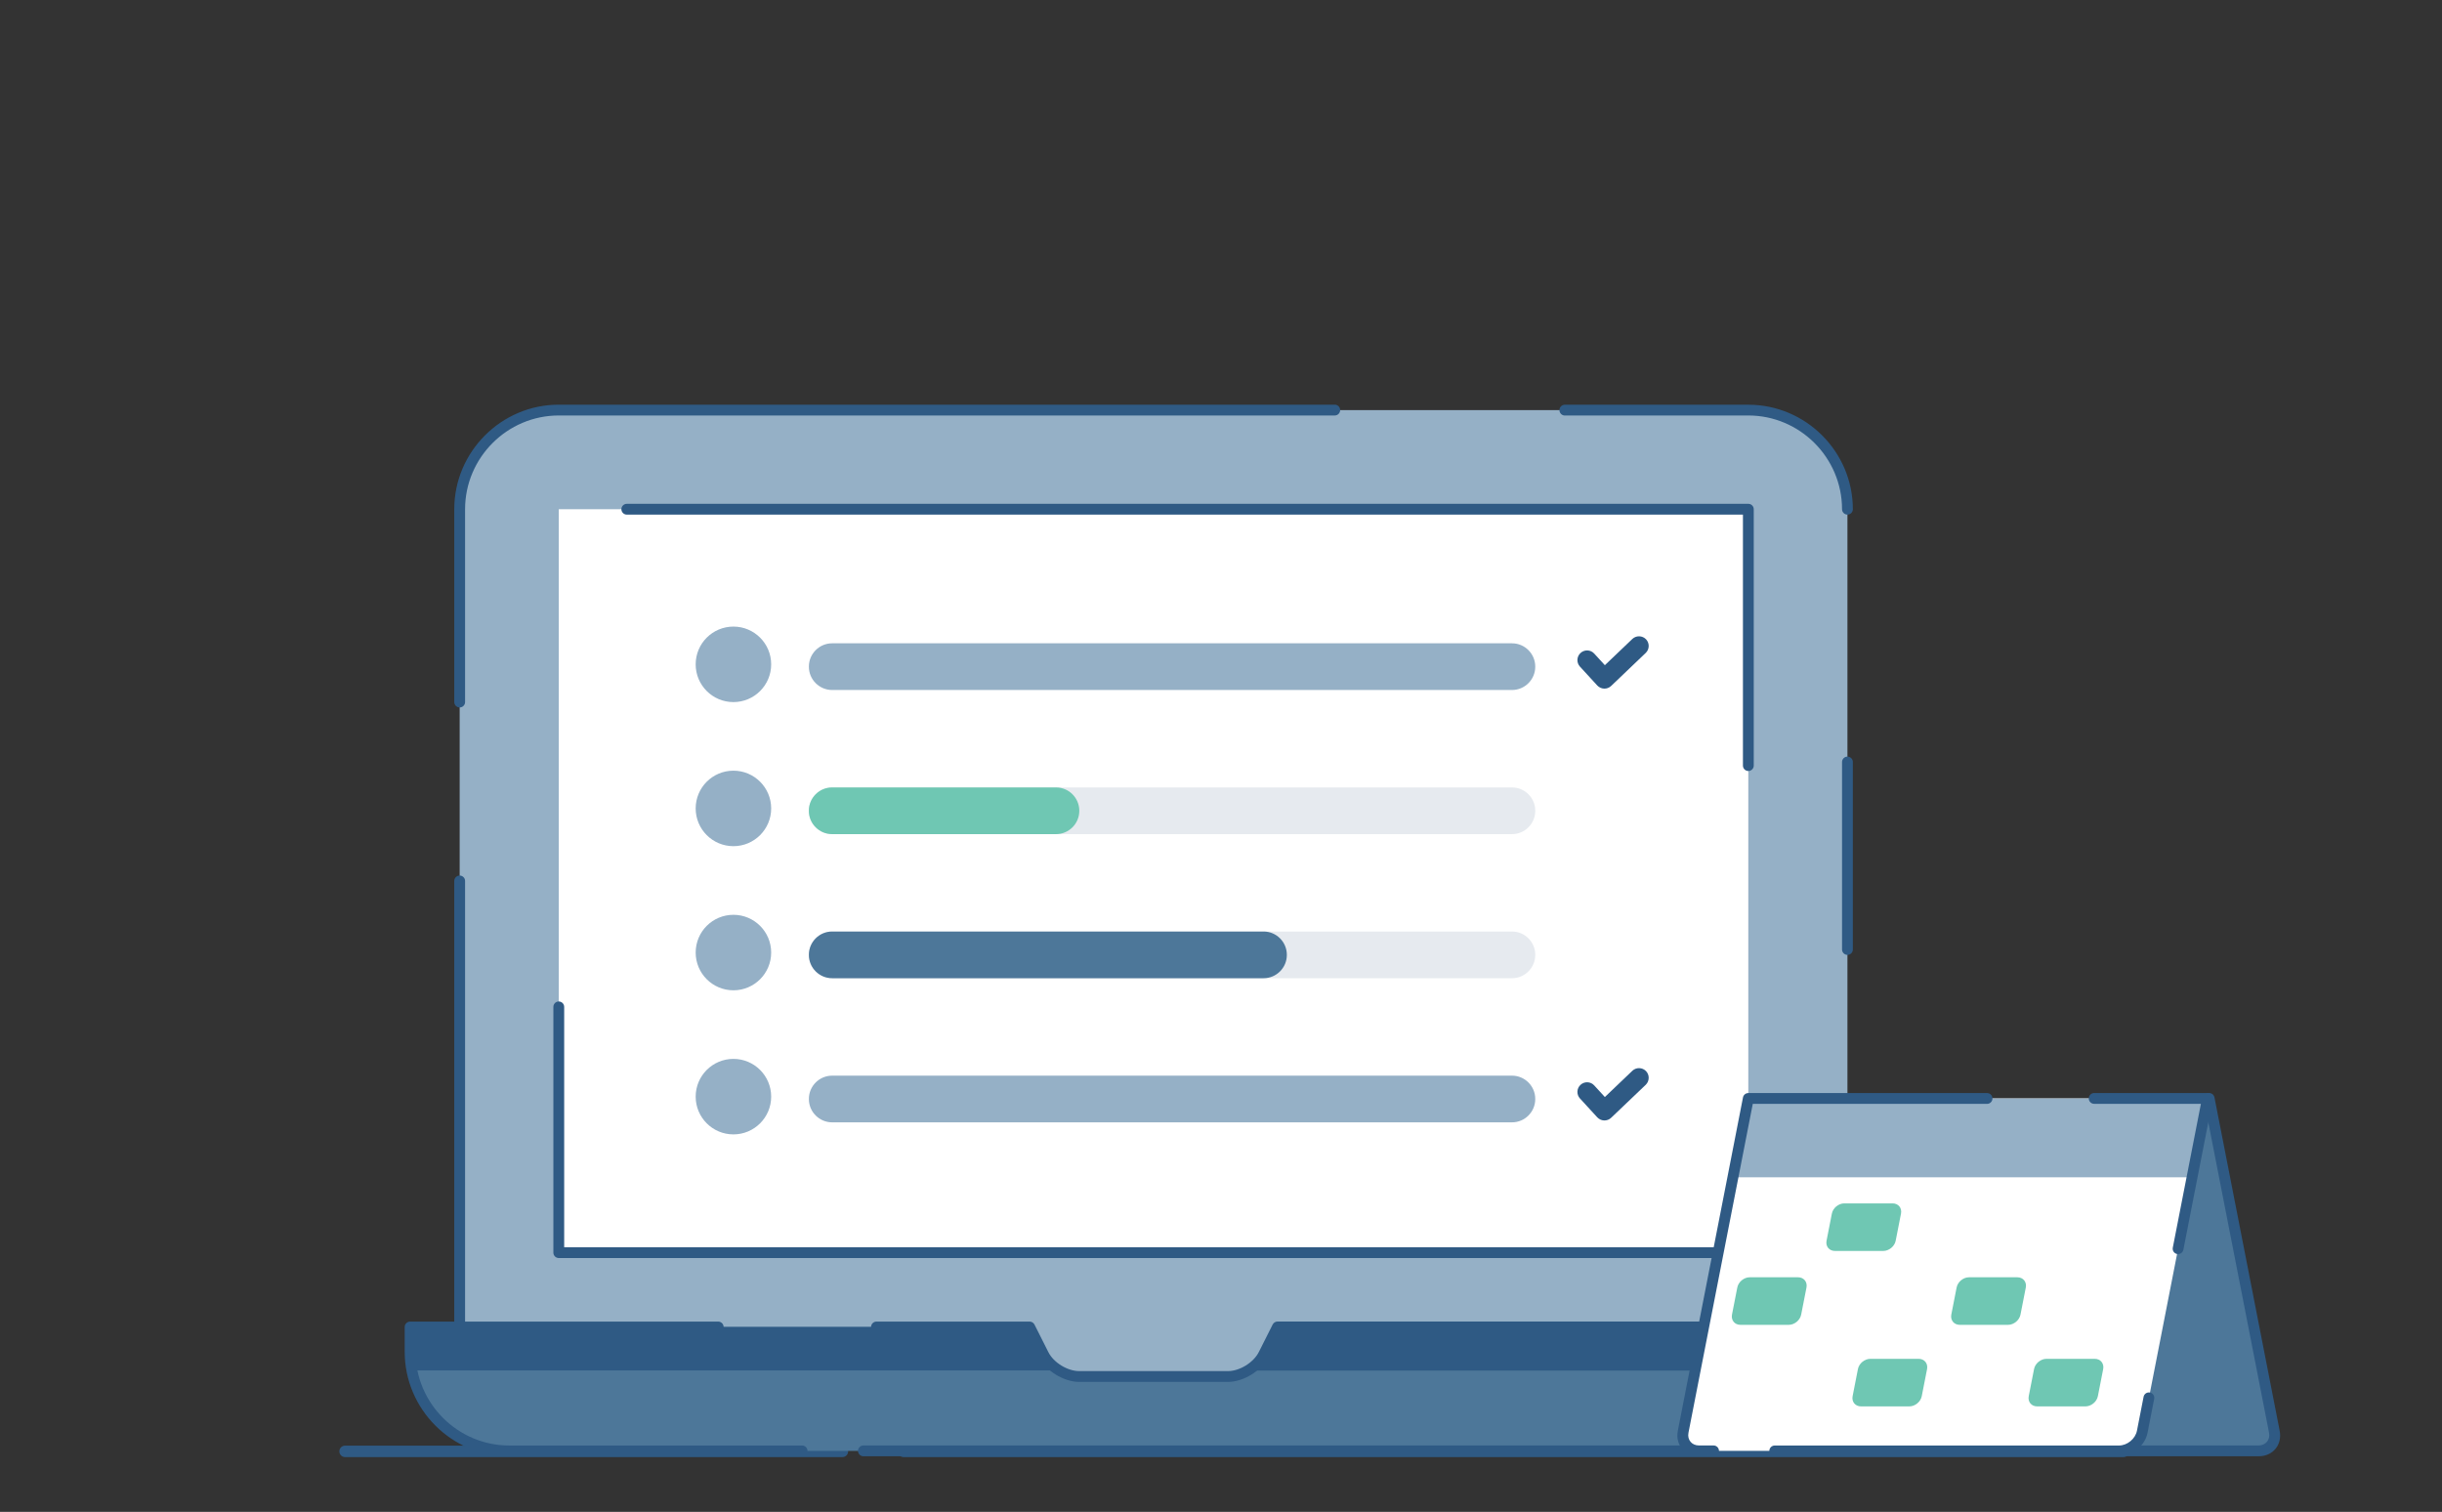
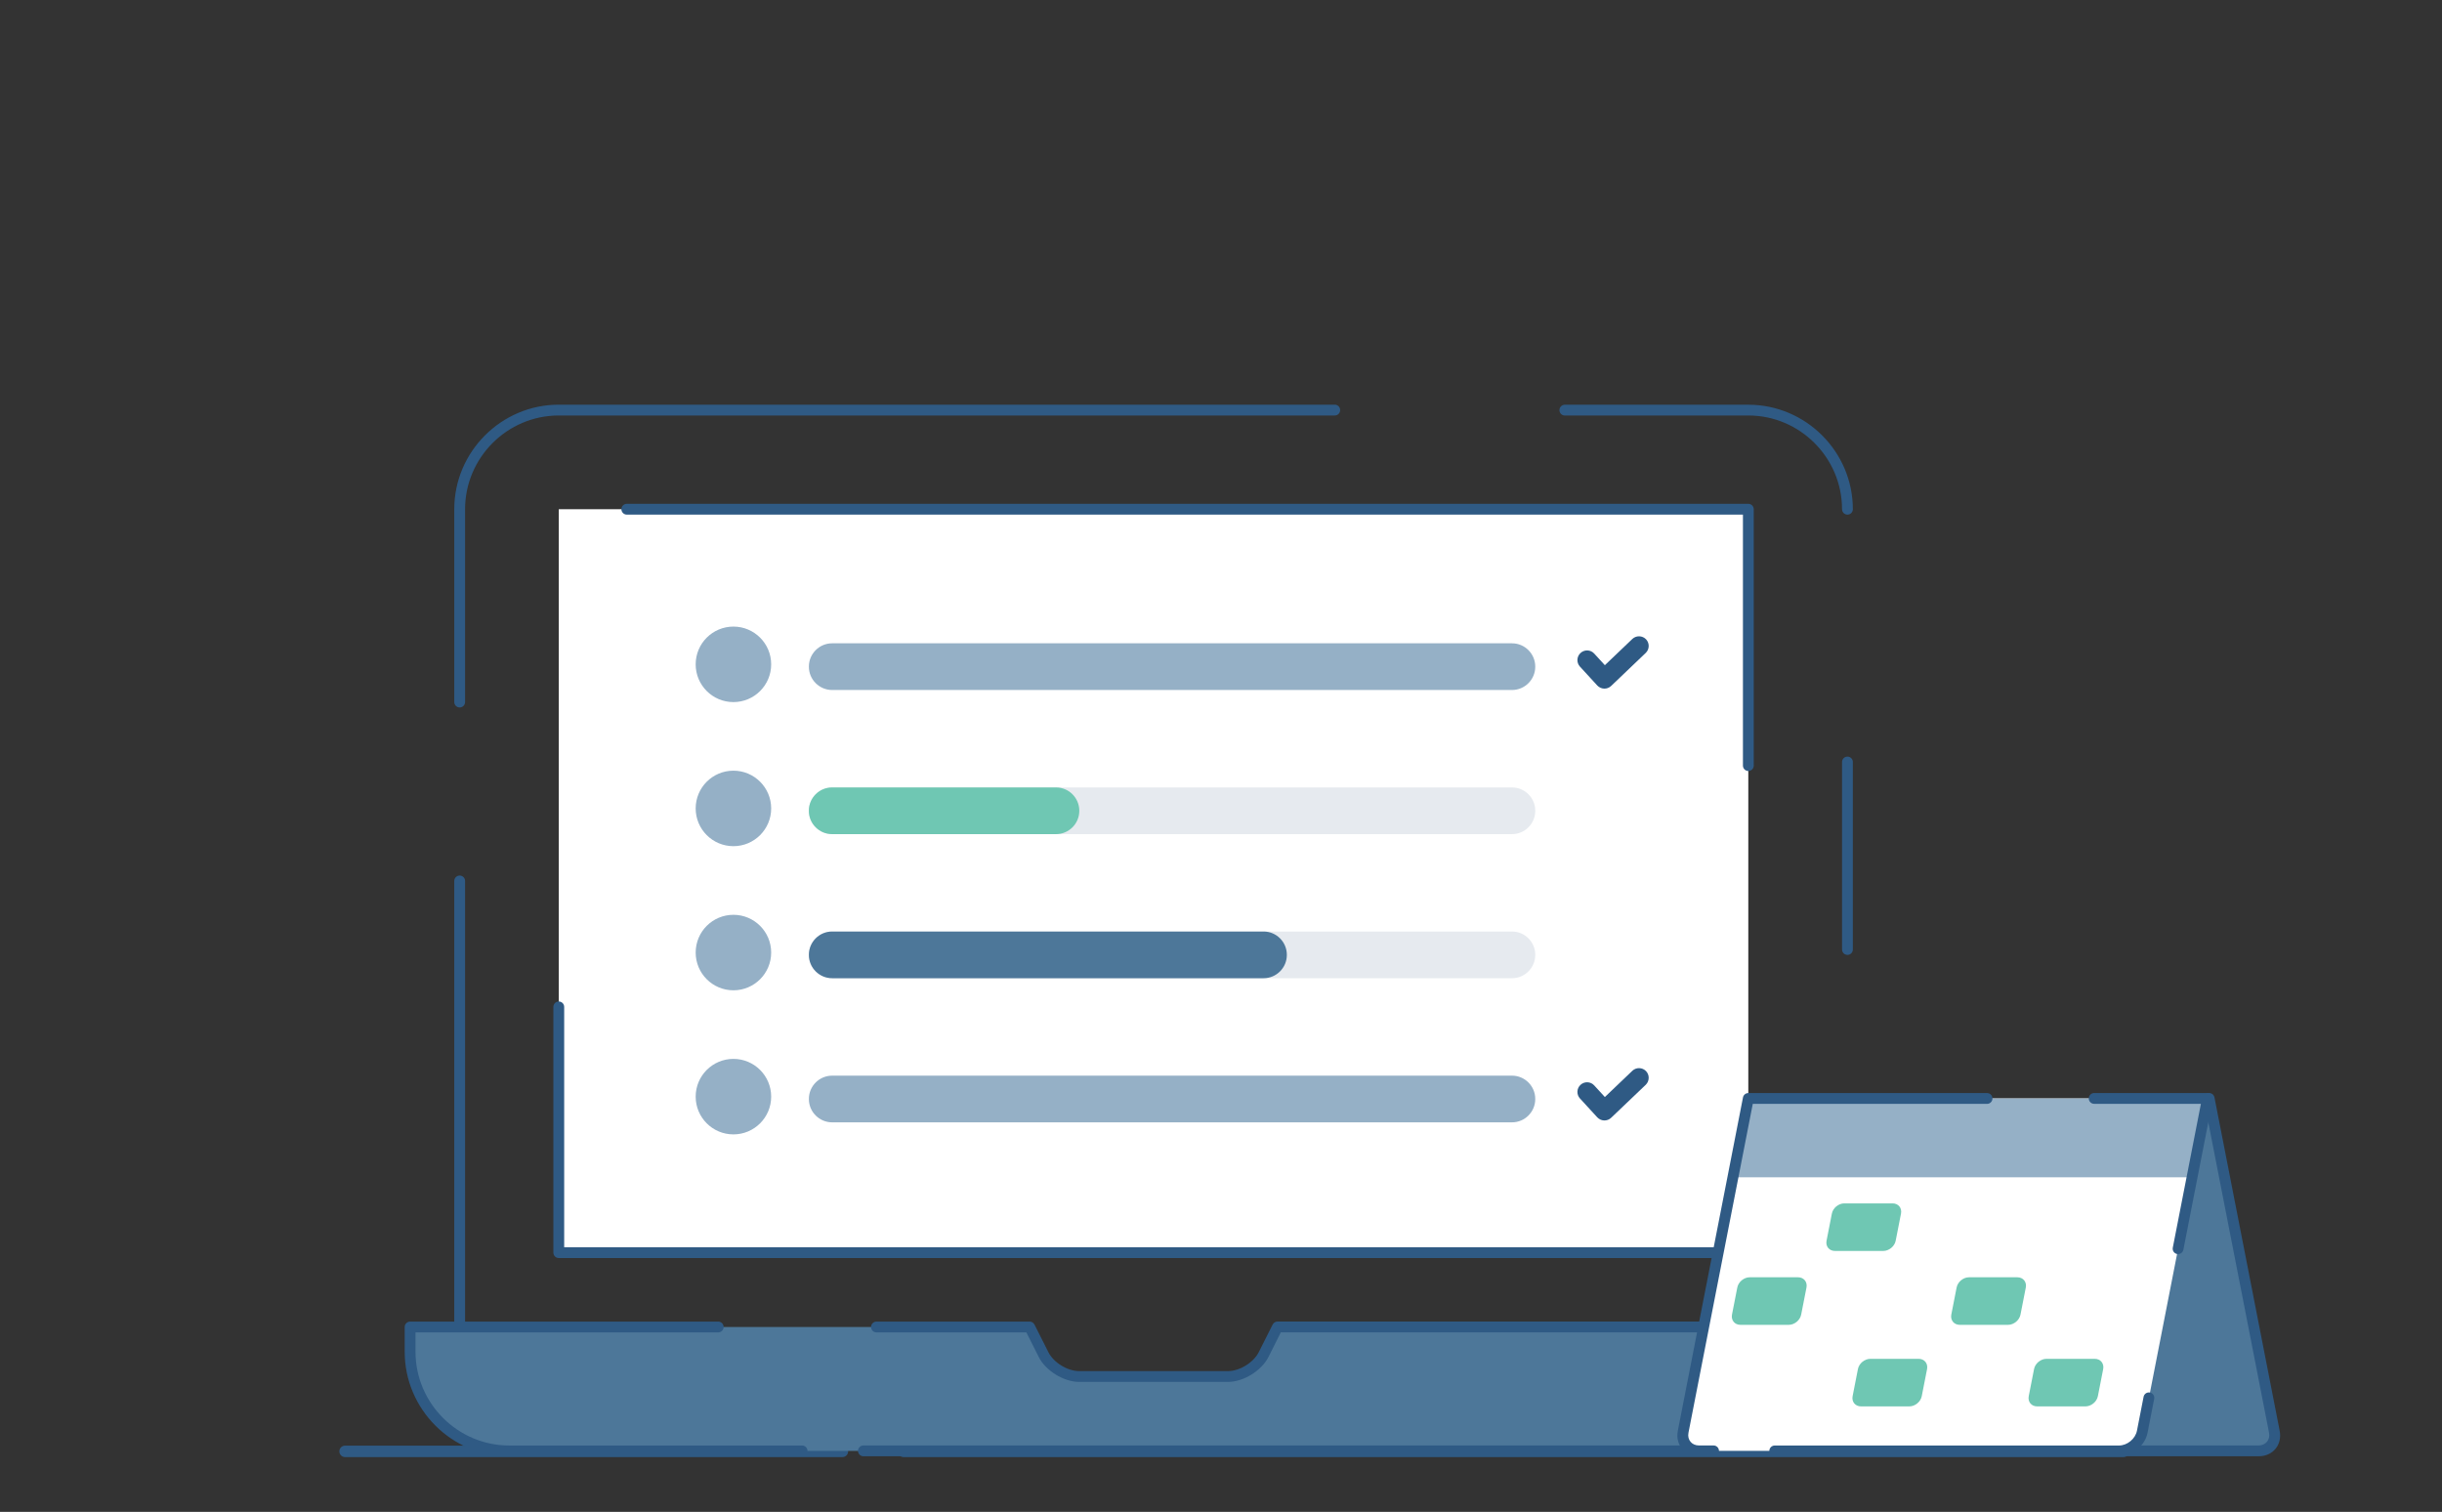
<svg xmlns="http://www.w3.org/2000/svg" id="uuid-877ebd6c-7f57-4935-8c50-ddf757dfab29" viewBox="0 0 533 330">
  <rect x="0" y="0" width="533" height="330" fill="#333333" stroke="none" />
  <defs>
    <style>.uuid-be8410f6-742b-47f7-a3d1-702d4e3b8019{fill:#95b0c6;}.uuid-be8410f6-742b-47f7-a3d1-702d4e3b8019,.uuid-c2fe058f-9f6b-4250-b4a5-3ccffc70c6b0,.uuid-542159e8-fa2b-40c2-b5c4-f7f74b0d6a15,.uuid-22de622a-06fc-4e47-bc25-a650d6433705,.uuid-fe039c22-2ba8-49b5-b79a-6b9b0e394183,.uuid-dee936d2-fe85-4129-bdea-b078b57da09e,.uuid-ec085378-c7c4-47ec-b8d4-07b5380e7765{stroke-width:0px;}.uuid-c2fe058f-9f6b-4250-b4a5-3ccffc70c6b0{fill:#4d7799;}.uuid-542159e8-fa2b-40c2-b5c4-f7f74b0d6a15{fill:#fff;}.uuid-22de622a-06fc-4e47-bc25-a650d6433705{fill:#e6eaef;}.uuid-fe039c22-2ba8-49b5-b79a-6b9b0e394183{fill-rule:evenodd;}.uuid-fe039c22-2ba8-49b5-b79a-6b9b0e394183,.uuid-dee936d2-fe85-4129-bdea-b078b57da09e{fill:#2f5a84;}.uuid-ec085378-c7c4-47ec-b8d4-07b5380e7765{fill:#6fc7b3;}</style>
  </defs>
  <path class="uuid-fe039c22-2ba8-49b5-b79a-6b9b0e394183" d="M463.48,315.55H197.22c-.69,0-1.25.56-1.25,1.25s.56,1.25,1.25,1.25h266.26c.69,0,1.25-.56,1.25-1.25s-.56-1.25-1.25-1.25Z" />
  <path class="uuid-fe039c22-2ba8-49b5-b79a-6b9b0e394183" d="M183.87,315.55h-108.55c-.69,0-1.25.56-1.25,1.25s.56,1.25,1.25,1.25h108.55c.69,0,1.25-.56,1.25-1.25s-.56-1.25-1.25-1.25Z" />
-   <path class="uuid-be8410f6-742b-47f7-a3d1-702d4e3b8019" d="M403.23,111.15v178.5l-109.53,16.23h-82.49l-110.88-16.23V111.15c0-11.9,9.74-21.64,21.63-21.64h259.63c11.9,0,21.64,9.74,21.64,21.64h0Z" />
  <path class="uuid-fe039c22-2ba8-49b5-b79a-6b9b0e394183" d="M101.51,289.65v-97.36c0-.65-.53-1.18-1.18-1.18s-1.18.53-1.18,1.18v97.36c0,.65.53,1.18,1.18,1.18s1.18-.53,1.18-1.18Z" />
  <path class="uuid-fe039c22-2ba8-49b5-b79a-6b9b0e394183" d="M101.51,153.25v-42.1c0-11.25,9.2-20.46,20.45-20.46h169.37c.65,0,1.18-.53,1.18-1.18s-.53-1.18-1.18-1.18H121.96c-12.54,0-22.81,10.27-22.81,22.81v42.1c0,.65.53,1.18,1.18,1.18s1.18-.53,1.18-1.18h0Z" />
  <path class="uuid-fe039c22-2ba8-49b5-b79a-6b9b0e394183" d="M341.55,90.69h40.04c11.26,0,20.46,9.21,20.46,20.46,0,.65.53,1.18,1.18,1.18s1.18-.53,1.18-1.18c0-12.55-10.26-22.81-22.82-22.81h-40.04c-.65,0-1.18.53-1.18,1.18s.53,1.18,1.18,1.18h0Z" />
  <path class="uuid-fe039c22-2ba8-49b5-b79a-6b9b0e394183" d="M402.05,166.33v40.92c0,.65.53,1.18,1.18,1.18s1.18-.53,1.18-1.18v-40.92c0-.65-.53-1.18-1.18-1.18s-1.18.53-1.18,1.18Z" />
  <path class="uuid-fe039c22-2ba8-49b5-b79a-6b9b0e394183" d="M402.05,281.94v7.71c0,.65.53,1.18,1.18,1.18s1.18-.53,1.18-1.18v-7.71c0-.65-.53-1.18-1.18-1.18s-1.18.53-1.18,1.18Z" />
  <rect class="uuid-542159e8-fa2b-40c2-b5c4-f7f74b0d6a15" x="121.96" y="111.15" width="259.63" height="162.27" />
  <path class="uuid-fe039c22-2ba8-49b5-b79a-6b9b0e394183" d="M380.42,112.33h-243.61c-.65,0-1.18-.53-1.18-1.18s.53-1.18,1.18-1.18h244.79c.65,0,1.18.53,1.18,1.18v55.96c0,.65-.53,1.18-1.18,1.18s-1.18-.53-1.18-1.18v-54.78Z" />
  <path class="uuid-fe039c22-2ba8-49b5-b79a-6b9b0e394183" d="M123.14,272.24h258.45c.65,0,1.18.53,1.18,1.18s-.53,1.18-1.18,1.18H121.96c-.65,0-1.18-.53-1.18-1.18v-53.64c0-.65.53-1.18,1.18-1.18s1.18.53,1.18,1.18v52.46h0Z" />
  <path class="uuid-c2fe058f-9f6b-4250-b4a5-3ccffc70c6b0" d="M414.05,289.65v5.41c0,11.9-9.73,21.64-21.63,21.64H111.15c-11.9,0-21.64-9.74-21.64-21.64v-5.41h135.23l3,5.97c1.32,2.68,4.84,4.84,7.81,4.84h32.45c2.97,0,6.49-2.16,7.82-4.84l3-5.97h135.22,0Z" />
-   <path class="uuid-dee936d2-fe85-4129-bdea-b078b57da09e" d="M89.9,299.15c-.26-1.33-.39-2.7-.39-4.1v-5.41h135.23l3,5.97c.69,1.4,1.97,2.65,3.46,3.53H89.9ZM272.36,299.15c1.49-.88,2.77-2.14,3.46-3.53l3-5.97h135.22v5.41c0,1.4-.13,2.77-.39,4.1h-141.3Z" />
  <path class="uuid-fe039c22-2ba8-49b5-b79a-6b9b0e394183" d="M224.01,290.83h-32.71c-.65,0-1.18-.53-1.18-1.18s.53-1.18,1.18-1.18h33.44c.44,0,.85.25,1.05.65,0,0,3,5.97,3.01,5.98,1.14,2.32,4.19,4.18,6.76,4.18h32.45c2.57,0,5.61-1.87,6.76-4.19l3.01-5.98c.2-.4.61-.65,1.05-.65h135.22c.65,0,1.18.53,1.18,1.18v5.41c0,12.55-10.26,22.82-22.81,22.82h-203.97c-.65,0-1.18-.53-1.18-1.18s.53-1.18,1.18-1.18h203.97c11.25,0,20.46-9.21,20.46-20.46v-4.23h-133.32l-2.67,5.32c-1.5,3.04-5.49,5.5-8.87,5.5h-32.45c-3.38,0-7.37-2.45-8.87-5.49l-2.68-5.32h0Z" />
  <path class="uuid-fe039c22-2ba8-49b5-b79a-6b9b0e394183" d="M90.69,290.83v4.23c0,11.25,9.21,20.46,20.46,20.46h63.92c.65,0,1.18.53,1.18,1.18s-.53,1.18-1.18,1.18h-63.92c-12.55,0-22.82-10.27-22.82-22.82v-5.41c0-.65.53-1.18,1.18-1.18h67.25c.65,0,1.18.53,1.18,1.18s-.53,1.18-1.18,1.18h-66.07Z" />
  <path class="uuid-c2fe058f-9f6b-4250-b4a5-3ccffc70c6b0" d="M482.18,239.76l14.23,72.75c.45,2.3-1.1,4.18-3.44,4.18h-35.29l24.5-76.93h0Z" />
  <path class="uuid-fe039c22-2ba8-49b5-b79a-6b9b0e394183" d="M481.02,239.99l14.23,72.75c.3,1.53-.73,2.77-2.28,2.77h-35.29c-.65,0-1.18.53-1.18,1.18s.53,1.18,1.18,1.18h35.29c3.13,0,5.2-2.51,4.6-5.58l-14.23-72.75c-.12-.64-.74-1.06-1.38-.93-.64.13-1.05.74-.93,1.38h0Z" />
  <path class="uuid-542159e8-fa2b-40c2-b5c4-f7f74b0d6a15" d="M481.81,239.76l-3.36,17.21-10.86,55.54c-.45,2.3-2.73,4.18-5.07,4.18h-91.7c-2.34,0-3.89-1.88-3.44-4.18l10.86-55.54,3.37-17.21h100.21,0Z" />
  <path class="uuid-be8410f6-742b-47f7-a3d1-702d4e3b8019" d="M481.81,239.76l-3.36,17.21h-100.21l3.36-17.21h100.21Z" />
  <path class="uuid-ec085378-c7c4-47ec-b8d4-07b5380e7765" d="M413.09,262.67c1.25,0,2.07,1,1.83,2.23l-1.16,5.92c-.24,1.23-1.46,2.23-2.71,2.23h-10.55c-1.25,0-2.07-1-1.83-2.23l1.16-5.92c.24-1.23,1.46-2.23,2.71-2.23h10.55,0Z" />
  <path class="uuid-ec085378-c7c4-47ec-b8d4-07b5380e7765" d="M440.32,278.8c1.25,0,2.07,1,1.84,2.23l-1.16,5.92c-.24,1.23-1.46,2.23-2.71,2.23h-10.55c-1.25,0-2.07-1-1.84-2.23l1.16-5.92c.24-1.23,1.46-2.23,2.71-2.23h10.55,0Z" />
  <path class="uuid-ec085378-c7c4-47ec-b8d4-07b5380e7765" d="M418.77,296.6c1.25,0,2.07,1,1.84,2.23l-1.16,5.92c-.24,1.23-1.46,2.23-2.71,2.23h-10.55c-1.25,0-2.07-1-1.83-2.23l1.16-5.92c.24-1.23,1.46-2.23,2.71-2.23h10.55Z" />
  <path class="uuid-ec085378-c7c4-47ec-b8d4-07b5380e7765" d="M457.21,296.6c1.25,0,2.07,1,1.84,2.23l-1.16,5.92c-.24,1.23-1.46,2.23-2.71,2.23h-10.55c-1.25,0-2.07-1-1.83-2.23l1.16-5.92c.24-1.23,1.46-2.23,2.71-2.23h10.55Z" />
  <path class="uuid-ec085378-c7c4-47ec-b8d4-07b5380e7765" d="M392.45,278.8c1.25,0,2.07,1,1.84,2.23l-1.16,5.92c-.24,1.23-1.46,2.23-2.71,2.23h-10.55c-1.25,0-2.07-1-1.84-2.23l1.16-5.92c.24-1.23,1.46-2.23,2.71-2.23h10.55,0Z" />
  <path class="uuid-fe039c22-2ba8-49b5-b79a-6b9b0e394183" d="M467.87,304.88l-1.45,7.41c-.35,1.77-2.11,3.23-3.92,3.23h-75.14c-.65,0-1.18.53-1.18,1.18s.53,1.18,1.18,1.18h75.14c2.87,0,5.68-2.31,6.23-5.13l1.45-7.41c.13-.64-.29-1.26-.93-1.38-.64-.13-1.26.29-1.38.93h0Z" />
  <path class="uuid-fe039c22-2ba8-49b5-b79a-6b9b0e394183" d="M382.57,240.94l-3.18,16.26s-10.86,55.54-10.86,55.54c-.3,1.53.73,2.77,2.28,2.77h3.2c.65,0,1.18.53,1.18,1.18s-.53,1.18-1.18,1.18h-3.2c-3.12,0-5.19-2.51-4.6-5.58l10.86-55.54,3.36-17.21c.11-.55.59-.95,1.16-.95h52.11c.65,0,1.18.53,1.18,1.18s-.53,1.18-1.18,1.18h-51.14Z" />
  <path class="uuid-fe039c22-2ba8-49b5-b79a-6b9b0e394183" d="M480.37,240.94h-23.29c-.65,0-1.18-.53-1.18-1.18s.53-1.18,1.18-1.18h24.73c.35,0,.69.16.91.43.22.27.31.63.25.97l-3.37,17.21-3.05,15.6c-.13.64-.74,1.05-1.38.93-.64-.13-1.05-.74-.93-1.38l3.05-15.6,3.09-15.81h0Z" />
  <circle class="uuid-be8410f6-742b-47f7-a3d1-702d4e3b8019" cx="160.08" cy="145.01" r="8.24" />
  <path class="uuid-be8410f6-742b-47f7-a3d1-702d4e3b8019" d="M335.09,145.54c0,2.79-2.28,5.07-5.07,5.07h-148.4c-2.79,0-5.07-2.28-5.07-5.07v-.05c0-2.79,2.28-5.07,5.07-5.07h148.4c2.79,0,5.07,2.28,5.07,5.07v.05Z" />
  <circle class="uuid-be8410f6-742b-47f7-a3d1-702d4e3b8019" cx="160.08" cy="176.46" r="8.24" />
  <path class="uuid-22de622a-06fc-4e47-bc25-a650d6433705" d="M335.09,177c0,2.79-2.28,5.07-5.07,5.07h-148.4c-2.79,0-5.07-2.28-5.07-5.07v-.05c0-2.79,2.28-5.07,5.07-5.07h148.4c2.79,0,5.07,2.28,5.07,5.07v.05Z" />
  <path class="uuid-ec085378-c7c4-47ec-b8d4-07b5380e7765" d="M235.57,177c0,2.79-2.28,5.07-5.07,5.07h-48.89c-2.79,0-5.07-2.28-5.07-5.07v-.05c0-2.79,2.28-5.07,5.07-5.07h48.89c2.79,0,5.07,2.28,5.07,5.07v.05Z" />
  <circle class="uuid-be8410f6-742b-47f7-a3d1-702d4e3b8019" cx="160.08" cy="207.92" r="8.24" />
  <path class="uuid-22de622a-06fc-4e47-bc25-a650d6433705" d="M335.09,208.45c0,2.79-2.28,5.07-5.07,5.07h-148.4c-2.79,0-5.07-2.28-5.07-5.07v-.05c0-2.79,2.28-5.07,5.07-5.07h148.4c2.79,0,5.07,2.28,5.07,5.07v.05Z" />
  <path class="uuid-c2fe058f-9f6b-4250-b4a5-3ccffc70c6b0" d="M280.87,208.45c0,2.79-2.28,5.07-5.07,5.07h-94.18c-2.79,0-5.07-2.28-5.07-5.07v-.05c0-2.79,2.28-5.07,5.07-5.07h94.18c2.79,0,5.07,2.28,5.07,5.07v.05Z" />
  <circle class="uuid-be8410f6-742b-47f7-a3d1-702d4e3b8019" cx="160.08" cy="239.37" r="8.24" />
  <path class="uuid-be8410f6-742b-47f7-a3d1-702d4e3b8019" d="M335.09,239.91c0,2.79-2.28,5.07-5.07,5.07h-148.4c-2.79,0-5.07-2.28-5.07-5.07v-.05c0-2.79,2.28-5.07,5.07-5.07h148.4c2.79,0,5.07,2.28,5.07,5.07v.05Z" />
  <path class="uuid-fe039c22-2ba8-49b5-b79a-6b9b0e394183" d="M350.29,239.45l5.99-5.72c.84-.8,2.18-.77,2.99.07.8.84.77,2.18-.07,2.99l-7.55,7.2c-.41.39-.96.6-1.53.58-.57-.02-1.1-.27-1.49-.68l-3.78-4.12c-.79-.86-.73-2.2.13-2.98.86-.79,2.2-.73,2.98.13l2.32,2.53Z" />
  <path class="uuid-fe039c22-2ba8-49b5-b79a-6b9b0e394183" d="M350.29,145.19l5.99-5.72c.84-.8,2.18-.77,2.99.07.8.84.77,2.18-.07,2.98l-7.55,7.21c-.41.39-.96.6-1.53.58-.57-.02-1.1-.27-1.49-.68l-3.78-4.12c-.79-.86-.73-2.2.13-2.98.86-.79,2.2-.73,2.98.13l2.32,2.53Z" />
</svg>